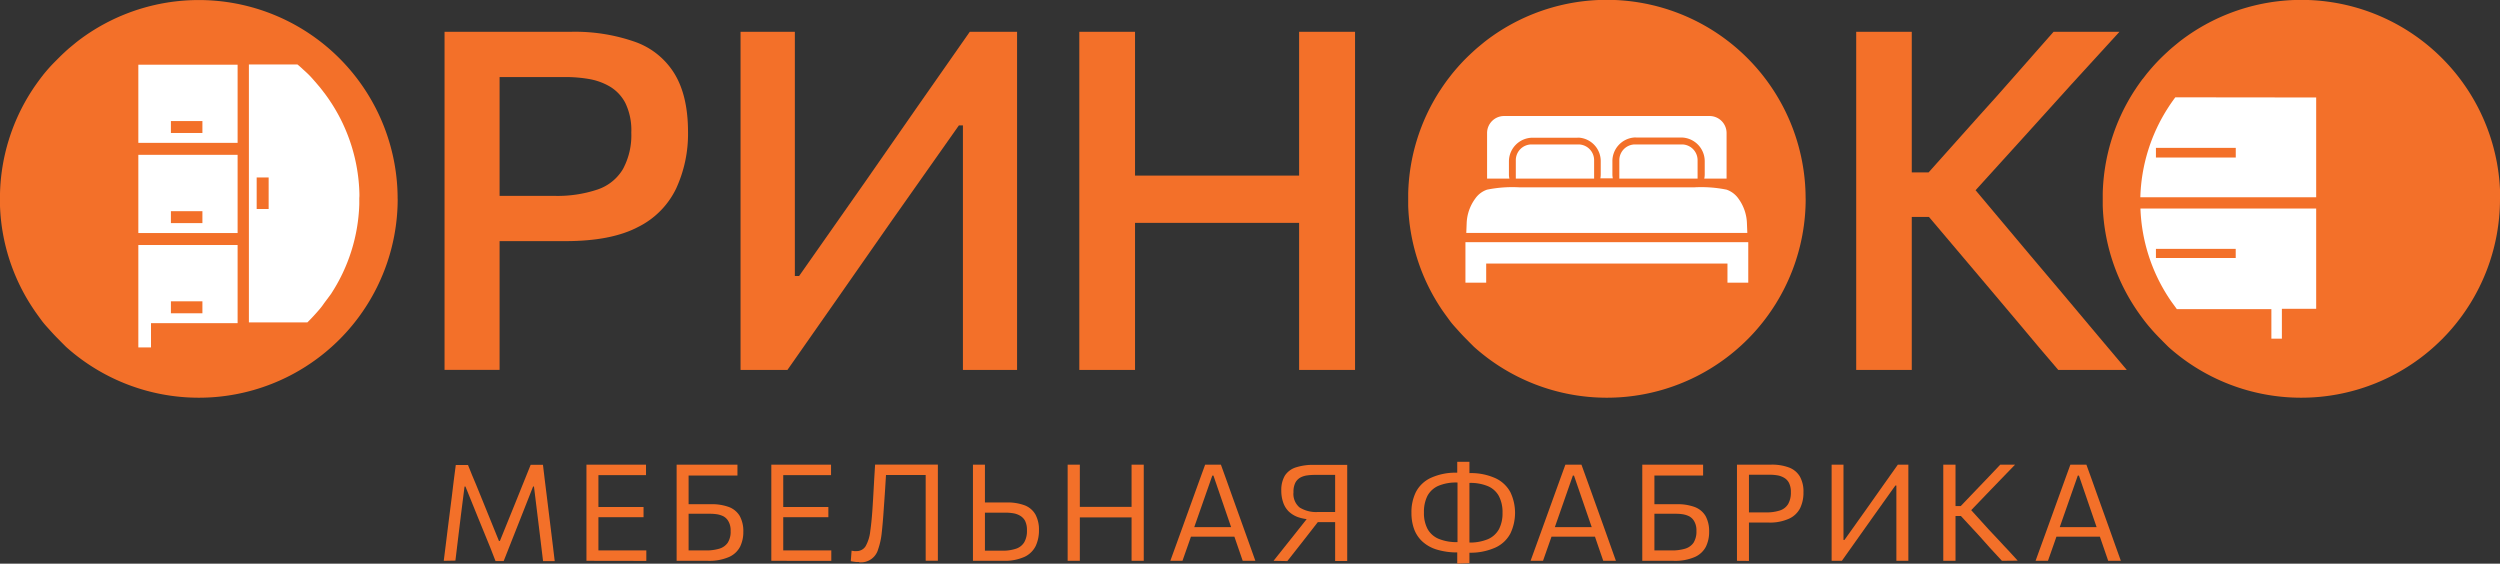
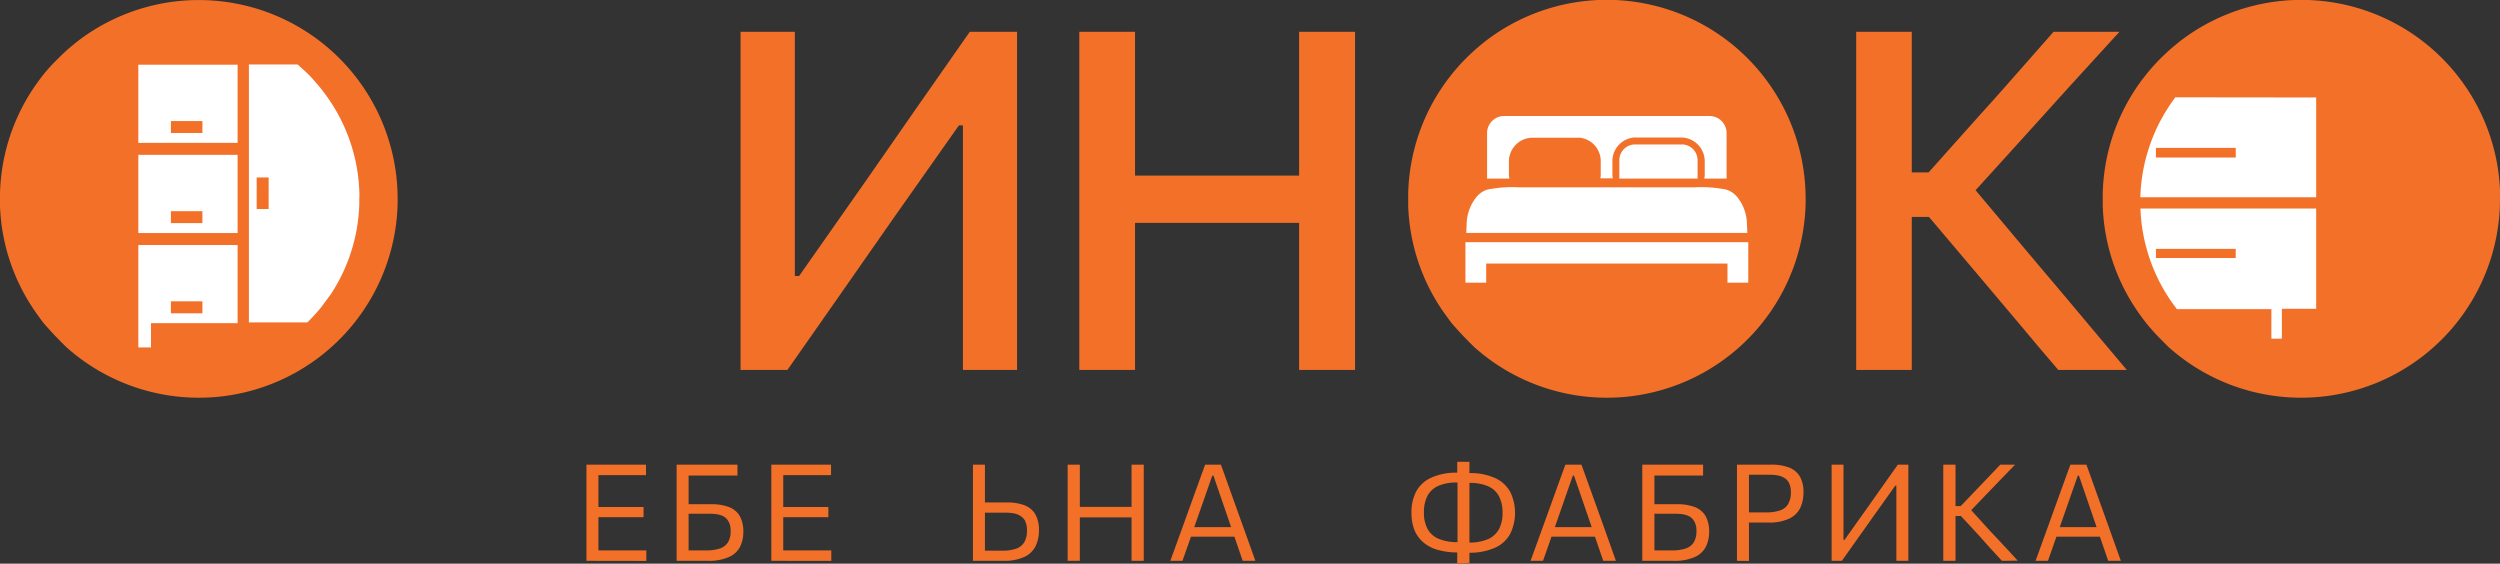
<svg xmlns="http://www.w3.org/2000/svg" viewBox="0 0 476 107.32">
  <rect x="0" y="0" width="476" height="107.32" fill="#333333" stroke="none" />
  <defs>
    <style>.cls-1{fill:#f37029;}.cls-2{fill:#fff;}</style>
  </defs>
  <title>Ресурс 1</title>
  <g id="Слой_2" data-name="Слой 2">
    <g id="Слой_1-2" data-name="Слой 1">
-       <path class="cls-1" d="M84.49,106.78c.12-1,.24-2,.37-2.94l.39-3.16.76-6c.13-1.13.26-2.17.38-3.14s.25-2,.39-3h2.33c.54,1.3,1,2.56,1.55,3.77l1.47,3.61L95,103h.18l2.88-7.1,1.46-3.63c.49-1.19,1-2.45,1.52-3.77h2.34c.12,1,.25,2,.36,3l.39,3.14.75,6.1c.13,1.11.26,2.15.38,3.1s.24,1.94.36,3h-2.22c-.19-1.63-.38-3.17-.56-4.64s-.35-2.82-.5-4.09l-.67-5.47h-.17l-2.32,5.89c-.57,1.43-1.13,2.86-1.7,4.3l-1.58,4H94.35c-.3-.78-.65-1.63-1-2.57l-1.17-2.86c-.39-1-.78-1.92-1.16-2.84l-2.4-5.93h-.17L87.77,98c-.16,1.27-.32,2.64-.5,4.1s-.36,3-.56,4.64Z" />
      <path class="cls-1" d="M111.66,106.78V88.47H123v2H112.65l1.29-1.66v17.63l-1.16-1.64h10.28v2Zm1.77-8.31V96.53h9.1v1.94h-9.1Z" />
      <path class="cls-1" d="M134.75,106.78h-5.92V88.47h11.58v2.07H129.78l1.33-1.74v16h3.27a8.58,8.58,0,0,0,2.54-.32,3,3,0,0,0,1.63-1.13,3.87,3.87,0,0,0,.56-2.26,3.43,3.43,0,0,0-.4-1.8,2.45,2.45,0,0,0-1-1,4.39,4.39,0,0,0-1.31-.39,9,9,0,0,0-1.2-.08h-4.34V96h4.48a9.48,9.48,0,0,1,3.46.54,4.1,4.1,0,0,1,2.05,1.71,6,6,0,0,1,.68,3,6.35,6.35,0,0,1-.62,2.85,4.36,4.36,0,0,1-2.1,1.95A9.43,9.43,0,0,1,134.75,106.78Z" />
      <path class="cls-1" d="M146.86,106.78V88.47h11.37v2H147.85l1.28-1.66v17.63L148,104.79h10.28v2Zm1.77-8.31V96.53h9.09v1.94h-9.09Z" />
-       <path class="cls-1" d="M163.59,107l-.6,0-.54-.07-.46-.08.15-2,.51.08.42,0a2,2,0,0,0,1.74-.93,7.46,7.46,0,0,0,.89-2.89c.19-1.3.35-3,.47-5,.08-1.27.15-2.55.22-3.82s.15-2.55.23-3.83h11.95v18.31h-2.32v-18l1.24,1.67h-10L168.79,89c-.09,1.31-.17,2.62-.25,3.93s-.18,2.67-.28,4.08c-.11,1.7-.24,3.18-.38,4.44a13.74,13.74,0,0,1-.68,3.13,3.4,3.4,0,0,1-3.61,2.48Z" />
      <path class="cls-1" d="M191.17,106.78h-5.92V88.47h2.28v16.38h3.27a7.85,7.85,0,0,0,2.69-.39,2.87,2.87,0,0,0,1.54-1.24,4.28,4.28,0,0,0,.5-2.23,3.91,3.91,0,0,0-.36-1.83,2.54,2.54,0,0,0-1-1,3.72,3.72,0,0,0-1.29-.44,9.07,9.07,0,0,0-1.34-.11h-4.34V95.67h4.48a9.24,9.24,0,0,1,3.46.56,4,4,0,0,1,2,1.72,6.08,6.08,0,0,1,.68,3,7,7,0,0,1-.62,3,4.51,4.51,0,0,1-2.1,2.06A9.1,9.1,0,0,1,191.17,106.78Z" />
      <path class="cls-1" d="M203.28,106.78V88.47h2.32v18.31Zm1.51-8.27v-2h11.55v2Zm10.66,8.27V88.47h2.32v18.31Z" />
      <path class="cls-1" d="M222.83,106.78c.36-1,.74-2,1.13-3.11s.76-2.12,1.12-3.09l2.27-6.29c.4-1.13.77-2.15,1.11-3.07s.67-1.83,1-2.75h3c.34.94.67,1.87,1,2.77s.69,1.93,1.09,3.06l2.26,6.3c.36,1,.73,2.05,1.12,3.12l1.09,3.06h-2.41l-1.14-3.31c-.39-1.13-.75-2.2-1.1-3.2l-3.33-9.71h-.22l-3.37,9.62c-.36,1-.75,2.14-1.14,3.28s-.78,2.25-1.17,3.32Zm3.39-4.6.21-1.82h9.27l.17,1.82Z" />
-       <path class="cls-1" d="M242.48,106.78l1.28-1.61,1.48-1.86,1.41-1.77,2.88-3.63.6,1a8.69,8.69,0,0,1-2.94-.43,5,5,0,0,1-1.91-1.19,4.42,4.42,0,0,1-1-1.74,6.61,6.61,0,0,1-.32-2.11,5.37,5.37,0,0,1,.69-2.9A3.92,3.92,0,0,1,246.7,89a10.65,10.65,0,0,1,3.5-.49h6.31v18.31h-2.3v-18l1.28,1.6h-5.2a10.7,10.7,0,0,0-1.36.09,3.88,3.88,0,0,0-1.29.39,2.42,2.42,0,0,0-1,1,3.82,3.82,0,0,0-.36,1.81,3.36,3.36,0,0,0,1.16,2.91,5.93,5.93,0,0,0,3.56.86h3.59v1.93h-4.29l1.5-1.14-3.29,4.23-1.65,2.1-1.75,2.23Z" />
      <path class="cls-1" d="M277.62,105.18a13.16,13.16,0,0,1-4.15-.57,7,7,0,0,1-2.74-1.59,6.07,6.07,0,0,1-1.52-2.38,9,9,0,0,1-.47-3,8.58,8.58,0,0,1,.87-4A6.06,6.06,0,0,1,272.4,91a11.31,11.31,0,0,1,5-1h.9l0,1.87h-.86a8.64,8.64,0,0,0-3.59.64,4.33,4.33,0,0,0-2.07,1.91,6.74,6.74,0,0,0-.66,3.15,6.48,6.48,0,0,0,.67,3.11,4.3,4.3,0,0,0,2.1,1.9,9,9,0,0,0,3.67.64h.86l0,1.88Zm-.16,2.14V104.7l.05,0V90.6l-.05,0V87.93h2.32v2.62l0,0v14.05l0,0v2.62Zm1.3-2.14,0-1.88h.86a9,9,0,0,0,3.68-.64,4.39,4.39,0,0,0,2.1-1.9,6.47,6.47,0,0,0,.68-3.11,6.62,6.62,0,0,0-.67-3.15,4.27,4.27,0,0,0-2.06-1.91,8.63,8.63,0,0,0-3.6-.64h-.86l0-1.87h.91a11.31,11.31,0,0,1,5,1,6.16,6.16,0,0,1,2.79,2.66,9.15,9.15,0,0,1,0,7.81,6.06,6.06,0,0,1-2.81,2.68,11.55,11.55,0,0,1-5.2,1Z" />
      <path class="cls-1" d="M291.42,106.78c.36-1,.74-2,1.13-3.11s.76-2.12,1.12-3.09l2.27-6.29c.41-1.13.77-2.15,1.11-3.07s.67-1.83,1-2.75h3.06l1,2.77c.33.91.69,1.93,1.1,3.06l2.26,6.3,1.11,3.12,1.09,3.06h-2.41l-1.14-3.31c-.39-1.13-.75-2.2-1.09-3.2l-3.34-9.71h-.22l-3.36,9.62c-.37,1-.75,2.14-1.15,3.28s-.78,2.25-1.17,3.32Zm3.39-4.6.21-1.82h9.27l.17,1.82Z" />
      <path class="cls-1" d="M318.61,106.78h-5.92V88.47h11.58v2.07H313.64L315,88.8v16h3.26a8.61,8.61,0,0,0,2.55-.32,3,3,0,0,0,1.63-1.13,4,4,0,0,0,.56-2.26,3.43,3.43,0,0,0-.4-1.8,2.45,2.45,0,0,0-1-1,4.48,4.48,0,0,0-1.31-.39,9,9,0,0,0-1.2-.08h-4.34V96h4.48a9.52,9.52,0,0,1,3.46.54,4.1,4.1,0,0,1,2.05,1.71,6,6,0,0,1,.68,3,6.35,6.35,0,0,1-.62,2.85,4.36,4.36,0,0,1-2.1,1.95A9.43,9.43,0,0,1,318.61,106.78Z" />
      <path class="cls-1" d="M330.72,106.78V88.47h6.47a9.29,9.29,0,0,1,3.46.55,4.07,4.07,0,0,1,2.05,1.72,5.83,5.83,0,0,1,.68,3,6.73,6.73,0,0,1-.63,3,4.4,4.4,0,0,1-2.08,2,8.74,8.74,0,0,1-4,.75h-4V97.56h3.57a8.08,8.08,0,0,0,2.69-.38,2.86,2.86,0,0,0,1.55-1.24,4.34,4.34,0,0,0,.5-2.22,3.71,3.71,0,0,0-.37-1.8,2.41,2.41,0,0,0-1-1,3.85,3.85,0,0,0-1.29-.43,9,9,0,0,0-1.35-.1h-5.16L333,88.8v18Z" />
      <path class="cls-1" d="M348.74,106.78V88.47H351V102.8h.19l4-5.62,3-4.25,3.16-4.46h2v18.31h-2.28V92.44h-.19l-4,5.61-3.31,4.67q-1.5,2.13-2.88,4.06Z" />
      <path class="cls-1" d="M370,106.78V88.47h2.33v18.31Zm11.17,0-2.29-2.48L376.83,102l-3.48-3.76h-1.26V96.35h1.24l3-3.14,2.11-2.2,2.41-2.54h2.82l-2.75,2.84-2.68,2.78-3.39,3.53,0-1,3.76,4.15c.59.63,1.21,1.31,1.88,2s1.31,1.45,2,2.14l1.68,1.84Z" />
      <path class="cls-1" d="M387.57,106.78c.36-1,.74-2,1.13-3.11s.76-2.12,1.12-3.09l2.27-6.29c.4-1.13.77-2.15,1.11-3.07s.66-1.83,1-2.75h3.05c.34.94.67,1.87,1,2.77s.69,1.93,1.09,3.06l2.26,6.3,1.11,3.12c.39,1.06.75,2.08,1.1,3.06h-2.41l-1.14-3.31c-.39-1.13-.75-2.2-1.1-3.2l-3.33-9.71h-.22l-3.37,9.62c-.36,1-.75,2.14-1.14,3.28s-.78,2.25-1.17,3.32Zm3.39-4.6.21-1.82h9.27l.17,1.82Z" />
-       <path class="cls-1" d="M128.48,14.13A14.42,14.42,0,0,0,121,8a34.47,34.47,0,0,0-12.5-1.94H84.64V70.42H95.12V45.91h12.55q8.67,0,13.76-2.66a15.83,15.83,0,0,0,7.31-7.36A24.84,24.84,0,0,0,131,25.15Q131,18.33,128.48,14.13Zm-9.87,18.06a8.94,8.94,0,0,1-4.8,3.88,24,24,0,0,1-8.36,1.22H95.12V14.67H107.8a26.37,26.37,0,0,1,4.27.36,11.89,11.89,0,0,1,4,1.42,7.89,7.89,0,0,1,3,3.17,11.9,11.9,0,0,1,1.13,5.62A13.55,13.55,0,0,1,118.61,32.19Z" />
      <path class="cls-1" d="M141,70.43V6.05h10.34v46.5h.81L164.88,34.4q4.69-6.78,9.59-13.79T184.65,6.05h9V70.43H183.34V23.88h-.77L169.8,42,159.19,57.2l-9.26,13.23Z" />
      <path class="cls-1" d="M205.5,70.43V6.05h10.61V70.43Zm7.31-28v-9h38.1v9Zm34.54,28V6.05H258V70.43Z" />
      <path class="cls-1" d="M404.94,70.43H391.89c-2.56-3-5-5.84-7.18-8.49l-6.55-7.77L367.28,41.31H364V70.43H353.42V6.05H364V32.82h3.21l9.51-10.65q3.41-3.75,6.67-7.48T391,6.05h12.55q-4.69,5.1-9.14,10t-8.91,9.86l-9.35,10.31L386.6,48.66q2.94,3.44,6.26,7.41t6.5,7.74Z" />
      <path class="cls-1" d="M75.72,37.86A37.86,37.86,0,0,1,15.1,68.12c-.88-.66-1.72-1.35-2.53-2.08l-1-1-.23-.24c-.62-.61-1.21-1.23-1.78-1.87S8.43,61.71,7.91,61s-1.14-1.55-1.67-2.36A37.54,37.54,0,0,1,0,39.23c0-.45,0-.9,0-1.37s0-.68,0-1a37.72,37.72,0,0,1,6-19.5l.15-.23c.44-.68.92-1.34,1.4-2l.08-.1c.23-.32.48-.62.71-.93.64-.77,1.28-1.51,2-2.23s1.27-1.29,1.94-1.9c.36-.34.74-.68,1.13-1s.9-.75,1.37-1.12a37.86,37.86,0,0,1,60.93,30Z" />
      <path class="cls-1" d="M343.8,37.86a37.86,37.86,0,0,1-60.62,30.26c-.87-.66-1.72-1.35-2.53-2.08l-1-1-.23-.24c-.62-.61-1.21-1.23-1.78-1.87S276.51,61.71,276,61s-1.15-1.55-1.68-2.36a37.54,37.54,0,0,1-6.2-19.45c0-.45,0-.9,0-1.37s0-.68,0-1a37.72,37.72,0,0,1,6-19.5c.05-.07.1-.16.16-.23.43-.68.91-1.34,1.39-2l.08-.1.72-.93c.63-.77,1.27-1.51,1.95-2.23s1.28-1.29,1.94-1.9c.37-.34.74-.68,1.13-1s.9-.75,1.37-1.12a37.86,37.86,0,0,1,60.93,30Z" />
      <path class="cls-1" d="M476,37.86a37.86,37.86,0,0,1-60.62,30.26c-.87-.66-1.72-1.35-2.53-2.08l-1-1-.23-.24c-.62-.61-1.21-1.23-1.78-1.87s-1.09-1.26-1.6-1.93-1.15-1.55-1.68-2.36a37.54,37.54,0,0,1-6.2-19.45c0-.45,0-.9,0-1.37s0-.68,0-1a37.72,37.72,0,0,1,6-19.5c.05-.07.1-.16.16-.23.43-.68.91-1.34,1.39-2L408,15l.72-.93c.63-.77,1.27-1.51,1.95-2.23s1.28-1.29,1.94-1.9c.37-.34.74-.68,1.13-1s.9-.75,1.37-1.12a37.86,37.86,0,0,1,60.93,30Z" />
      <path class="cls-2" d="M407.54,39.7v0A33.14,33.14,0,0,0,413,56.79c.46.71,1,1.4,1.47,2.07h18v5.62h2V58.79H441V39.7Zm18.14,9.42H410.49V47.38h15.19Z" />
      <path class="cls-2" d="M414.18,18.53c-.47.63-.92,1.27-1.35,1.94a33.17,33.17,0,0,0-5.31,17.09H441v-19ZM425.69,30h-15.2V28.15h15.2Z" />
      <path class="cls-2" d="M68.43,36.79a33.19,33.19,0,0,0-5.31-17.13,2.14,2.14,0,0,0-.13-.19c-.38-.6-.8-1.18-1.22-1.75l-.08-.09c-.2-.28-.42-.55-.62-.81-.56-.68-1.12-1.33-1.72-2s-1.12-1.13-1.71-1.66c-.32-.3-.64-.6-1-.88H47.39V61.39H58.52c.54-.53,1.06-1.08,1.56-1.64s1-1.11,1.41-1.7S62.5,56.69,63,56A33,33,0,0,0,68.41,38.9q0-.59,0-1.2C68.44,37.4,68.44,37.1,68.43,36.79Zm-17.28,3H48.87v-6h2.28Z" />
      <path class="cls-2" d="M26.34,12.32V27.2h18.9V12.32Zm12.2,13h-6V23.05h6Z" />
      <path class="cls-2" d="M26.34,29.48V44.37h18.9V29.48Zm12.2,13h-6V40.21h6Z" />
      <path class="cls-2" d="M26.34,46.65v19.5h2.41V61.53H45.24V46.65Zm12.2,13h-6V57.37h6Z" />
      <path class="cls-2" d="M328.74,25.33V34h-4.25a3.59,3.59,0,0,0,.09-.81V30.69a4.52,4.52,0,0,0-4.51-4.51h-8.55a1.46,1.46,0,0,0-.37,0A4.51,4.51,0,0,0,307,30.69v2.46a4,4,0,0,0,.08.81h-2.37a4.48,4.48,0,0,0,.07-.8V30.69a4.48,4.48,0,0,0-4-4.47h0a3.52,3.52,0,0,0-.45,0H291.8a4.52,4.52,0,0,0-4.5,4.51v2.46a3.53,3.53,0,0,0,.09.81h-4.25V25.33a3.24,3.24,0,0,1,3.24-3.24h39.11A3.24,3.24,0,0,1,328.74,25.33Z" />
      <path class="cls-2" d="M332.69,44.35H279.18l.07-1.74a8.44,8.44,0,0,1,1.63-4.79,4.5,4.5,0,0,1,2.26-1.71,24.32,24.32,0,0,1,6.2-.44h33.19a24.41,24.41,0,0,1,6.21.44A4.59,4.59,0,0,1,331,37.82a8.43,8.43,0,0,1,1.62,4.79Z" />
      <polygon class="cls-2" points="332.87 46.11 332.87 53.82 328.91 53.82 328.91 50.18 282.97 50.18 282.97 53.82 279.02 53.82 279.02 46.11 332.87 46.11" />
-       <path class="cls-2" d="M288.61,34V30.5a3,3,0,0,1,3-3h8.91a3,3,0,0,1,3,3V34Z" />
      <path class="cls-2" d="M308.32,34V30.5a3,3,0,0,1,3-3h8.9a3,3,0,0,1,3,3V34Z" />
    </g>
  </g>
</svg>